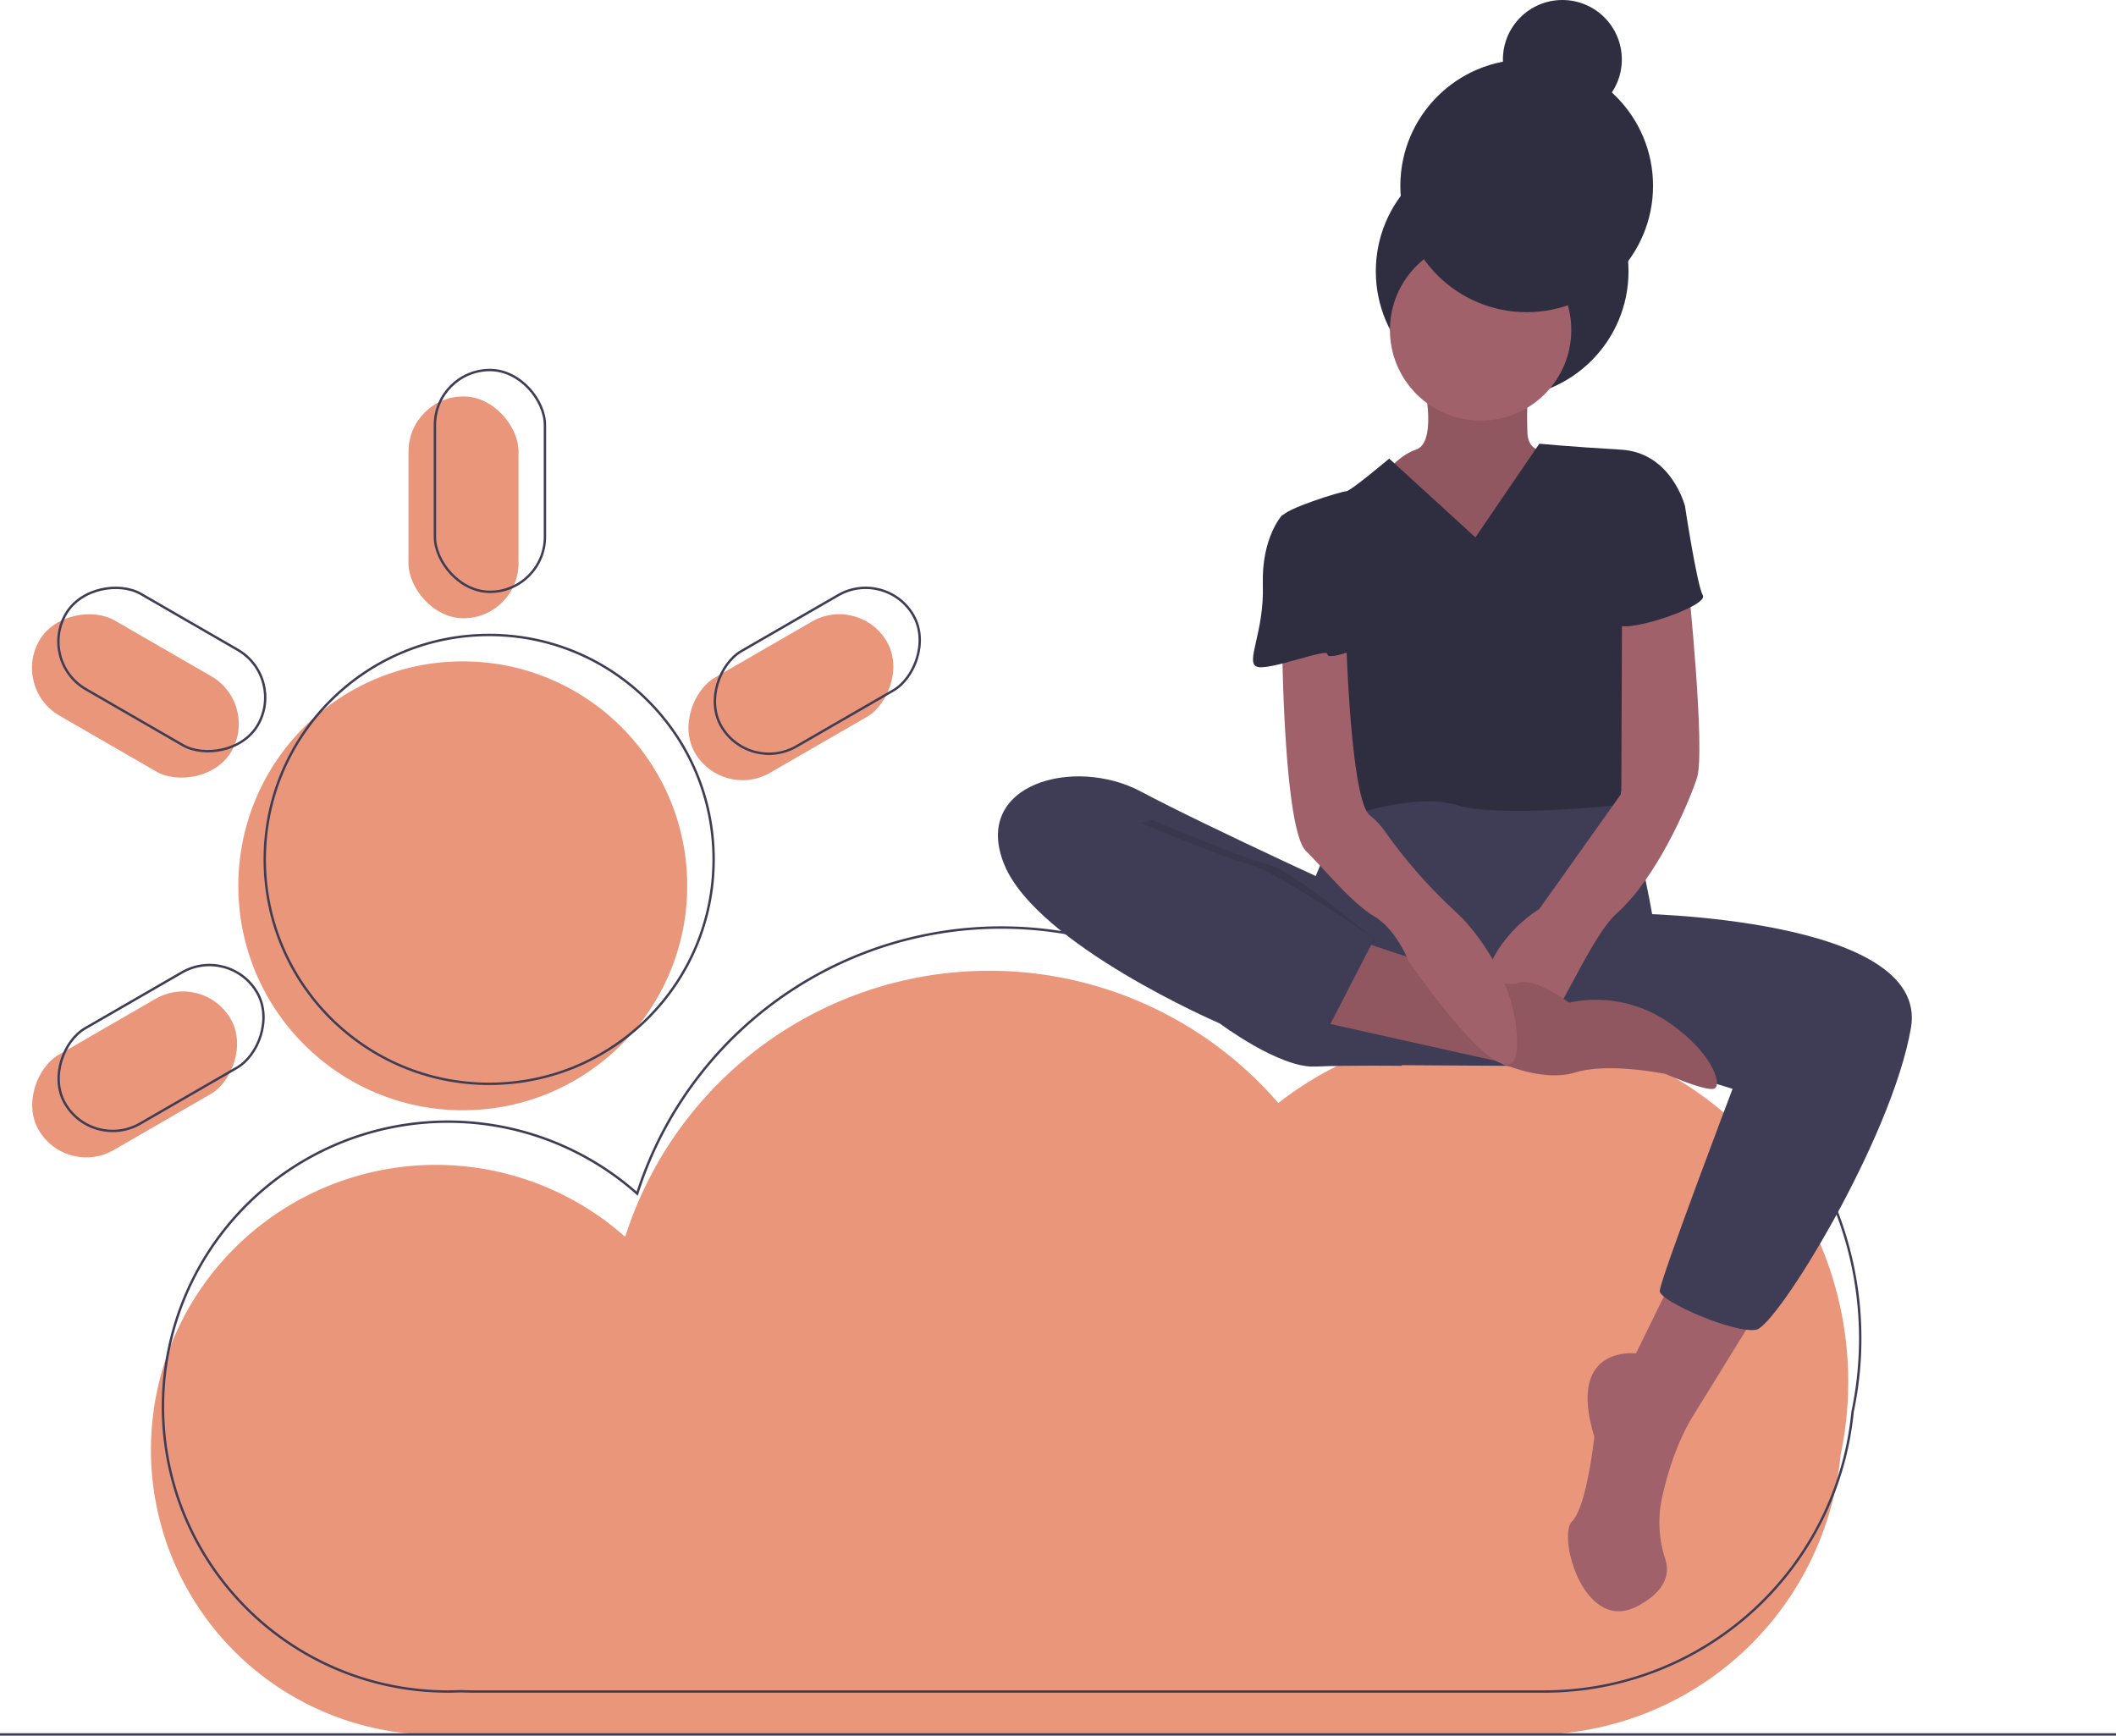
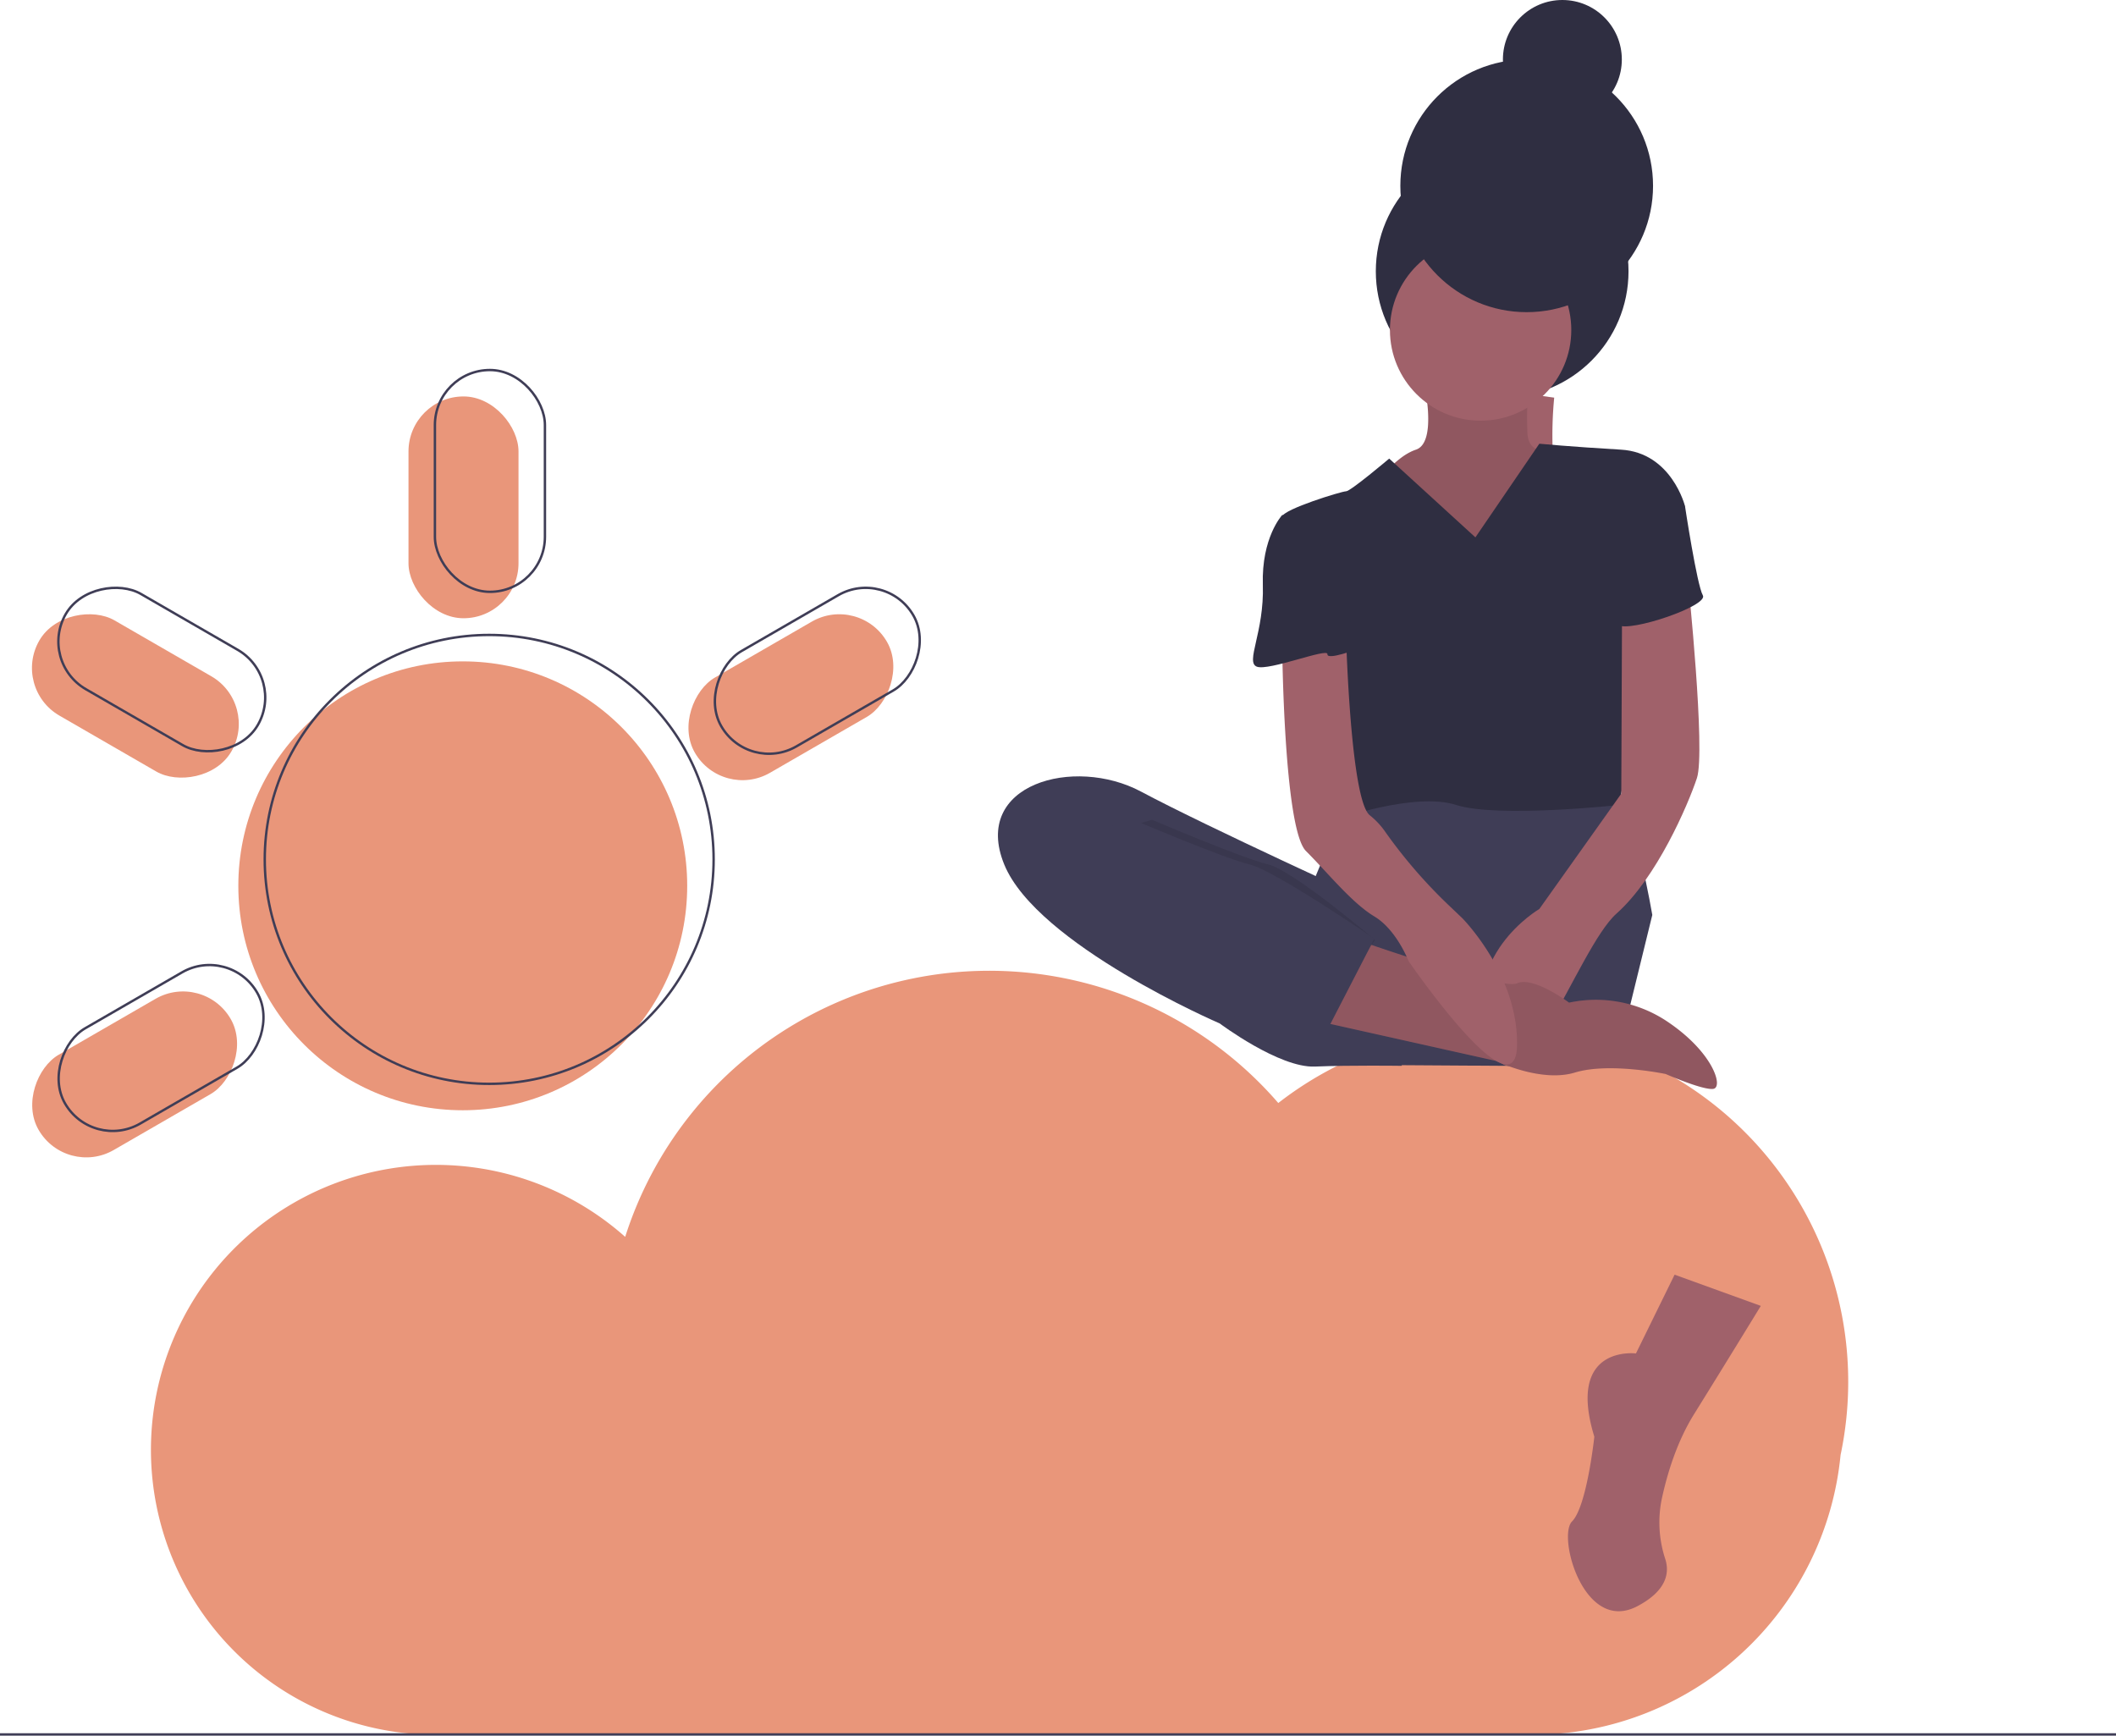
<svg xmlns="http://www.w3.org/2000/svg" id="b50c90a1-13f8-40ae-8a07-2cff909416b3" data-name="Layer 1" width="881" height="722.629" viewBox="0 0 881 722.629">
  <title>weather app</title>
  <path d="M929.008,664.122A147.008,147.008,0,0,0,691.72,548.103a159.073,159.073,0,0,0-271.922,55.727,118.634,118.634,0,1,0-78.817,207.299c1.844,0,3.676-.048,5.499-.131,1.883.082,3.774.131,5.676.131h445.319A128.963,128.963,0,0,0,925.827,694.642,147.587,147.587,0,0,0,929.008,664.122Z" transform="translate(-159.5 -88.871)" fill="#e9967a" />
-   <path d="M934.008,646.122A147.008,147.008,0,0,0,696.72,530.103a159.073,159.073,0,0,0-271.922,55.727,118.634,118.634,0,1,0-78.817,207.299c1.844,0,3.676-.048,5.499-.131,1.883.082,3.774.131,5.676.131h445.319A128.963,128.963,0,0,0,930.827,676.642,147.587,147.587,0,0,0,934.008,646.122Z" transform="translate(-159.5 -88.871)" fill="none" stroke="#3f3d56" stroke-miterlimit="10" />
  <circle cx="192.675" cy="368.803" r="93.445" fill="#e9967a" />
  <rect x="170.077" y="165.056" width="45.806" height="92.346" rx="22.903" fill="#e9967a" />
  <rect x="465.887" y="332.979" width="45.806" height="92.346" rx="22.903" transform="translate(413.25 -322.601) rotate(60)" fill="#e9967a" />
  <rect x="192.656" y="490.024" width="45.806" height="92.346" rx="22.903" transform="translate(-300.521 902.103) rotate(-120)" fill="#e9967a" />
  <rect x="192.961" y="332.45" width="45.806" height="92.346" rx="22.903" transform="translate(-379.465 287.384) rotate(-60)" fill="#e9967a" />
  <circle cx="203.675" cy="357.803" r="93.445" fill="none" stroke="#3f3d56" stroke-miterlimit="10" />
  <rect x="181.077" y="154.056" width="45.806" height="92.346" rx="22.903" fill="none" stroke="#3f3d56" stroke-miterlimit="10" />
  <rect x="476.887" y="321.979" width="45.806" height="92.346" rx="22.903" transform="translate(409.224 -337.627) rotate(60)" fill="none" stroke="#3f3d56" stroke-miterlimit="10" />
  <rect x="203.656" y="479.024" width="45.806" height="92.346" rx="22.903" transform="translate(-274.495 895.129) rotate(-120)" fill="none" stroke="#3f3d56" stroke-miterlimit="10" />
  <rect x="203.961" y="321.45" width="45.806" height="92.346" rx="22.903" transform="translate(-364.438 291.41) rotate(-60)" fill="none" stroke="#3f3d56" stroke-miterlimit="10" />
  <path d="M856.722,619.573l-16.091,32.801s-29.088-3.713-17.329,34.658c0,0-3.094,29.088-9.283,35.277s4.951,47.036,27.231,35.277c12.533-6.614,13.316-14.208,11.602-19.586a48.53,48.53,0,0,1-1.505-24.878c2.236-10.47,6.264-23.86,13.421-35.373,14.235-22.899,27.85-45.179,27.85-45.179Z" transform="translate(-159.5 -88.871)" fill="#a0616a" />
  <path d="M816.494,417.814s-35.277-8.665-47.036-2.476-46.417,6.808-46.417,6.808-29.088,47.036-22.28,71.173,35.277,38.99,35.277,38.99l95.929.619,15.472-63.127s-7.427-43.323-13.616-45.798S816.494,417.814,816.494,417.814Z" transform="translate(-159.5 -88.871)" fill="#3f3d56" />
  <circle cx="625.43" cy="112.948" r="52.606" fill="#2f2e41" />
-   <path d="M752.129,246.999s6.189,25.994-3.094,29.088-17.329,15.472-17.329,15.472l13.616,22.899,46.417,11.759,14.235-13.616,10.521-29.088L805.972,276.087s-9.902,3.094-10.521-6.808a165.033,165.033,0,0,1,.619-22.28Z" transform="translate(-159.5 -88.871)" fill="#a0616a" />
+   <path d="M752.129,246.999s6.189,25.994-3.094,29.088-17.329,15.472-17.329,15.472l13.616,22.899,46.417,11.759,14.235-13.616,10.521-29.088s-9.902,3.094-10.521-6.808a165.033,165.033,0,0,1,.619-22.28Z" transform="translate(-159.5 -88.871)" fill="#a0616a" />
  <path d="M752.129,246.999s6.189,25.994-3.094,29.088-17.329,15.472-17.329,15.472l13.616,22.899,46.417,11.759,14.235-13.616,10.521-29.088L805.972,276.087s-9.902,3.094-10.521-6.808a165.033,165.033,0,0,1,.619-22.28Z" transform="translate(-159.5 -88.871)" opacity="0.1" />
  <circle cx="616.456" cy="137.395" r="37.753" fill="#a0616a" />
  <path d="M773.79,312.602,737.894,279.8S721.803,293.416,719.946,293.416s-25.994,7.427-26.612,10.521,21.042,35.896,21.042,35.896-4.951,24.137,0,34.658,1.238,55.7,1.238,55.7,32.801-11.759,50.13-6.189,68.078,0,68.078,0,7.427-47.655,4.332-53.844-3.713-41.466-3.713-41.466L861.054,299.605s-5.57-22.28-26.612-23.518-34.039-2.476-34.039-2.476Z" transform="translate(-159.5 -88.871)" fill="#2f2e41" />
  <path d="M731.705,464.85s-69.316-31.564-97.166-46.417-70.554-3.094-56.938,30.326,89.74,66.222,89.74,66.222,24.756,18.567,39.609,17.948,36.205-.309,36.205-.309Z" transform="translate(-159.5 -88.871)" fill="#3f3d56" />
-   <path d="M838.774,469.182s124.398,1.238,116.352,47.655-55.7,123.779-64.365,125.636-40.228-11.759-40.228-16.091S880.859,542.212,880.859,542.212l-74.267-22.899Z" transform="translate(-159.5 -88.871)" fill="#3f3d56" />
  <path d="M862.292,330.55s7.427,71.173,3.713,82.313S849.295,454.329,832.585,469.182s-40.228,89.74-53.225,53.844,21.042-55.7,21.042-55.7l34.121-48.006.321-78.126Z" transform="translate(-159.5 -88.871)" fill="#a0616a" />
  <path d="M723.041,479.703s61.271,21.661,68.078,18.567,21.661,8.046,21.661,8.046a53.352,53.352,0,0,1,40.228,7.427C872.813,526.739,877.145,541.593,872.813,542.212s-19.805-6.189-19.805-6.189-23.518-4.951-37.753-.619-32.786-4.801-32.786-4.801l-75.52-16.86Z" transform="translate(-159.5 -88.871)" fill="#a0616a" />
  <path d="M723.041,479.703s61.271,21.661,68.078,18.567,21.661,8.046,21.661,8.046a53.352,53.352,0,0,1,40.228,7.427C872.813,526.739,877.145,541.593,872.813,542.212s-19.805-6.189-19.805-6.189-23.518-4.951-37.753-.619-32.786-4.801-32.786-4.801l-75.52-16.86Z" transform="translate(-159.5 -88.871)" opacity="0.1" />
  <path d="M693.334,357.162s.619,76.743,9.902,86.026,19.186,21.661,28.469,27.231,14.235,18.567,14.235,18.567,44.56,64.984,45.179,35.277-22.899-53.225-22.899-53.225l-4.603-4.383a209.084,209.084,0,0,1-27.182-31.201,32.533,32.533,0,0,0-6.587-7.119c-8.046-6.189-9.902-74.267-9.902-74.267Z" transform="translate(-159.5 -88.871)" fill="#a0616a" />
  <path d="M848.057,292.178,861.054,299.605s4.951,32.801,7.427,37.134-30.326,15.472-35.277,12.378-7.427-33.42-7.427-33.42Z" transform="translate(-159.5 -88.871)" fill="#2f2e41" />
  <path d="M701.379,303.318h-8.046s-8.665,9.283-8.046,29.088-7.427,32.182-2.476,34.039,29.647-7.971,29.368-5.223,12.717-2.203,12.717-2.203l-8.665-32.801Z" transform="translate(-159.5 -88.871)" fill="#2f2e41" />
  <path d="M639.181,430.192s37.753,16.091,48.274,18.567S731.981,480.202,731.981,480.202l-23.212,35.247s-23.79-2.945-36.787-5.42-90.359-53.844-77.362-62.508S639.181,430.192,639.181,430.192Z" transform="translate(-159.5 -88.871)" opacity="0.1" />
  <path d="M631.444,430.192s37.753,16.091,48.274,18.567,51.987,30.945,51.987,30.945l-20.424,39.609s-34.039-6.808-47.036-9.283-90.359-53.844-77.362-62.508S631.444,430.192,631.444,430.192Z" transform="translate(-159.5 -88.871)" fill="#3f3d56" />
  <circle cx="635.642" cy="77.362" r="52.606" fill="#2f2e41" />
  <circle cx="650.495" cy="24.756" r="24.756" fill="#2f2e41" />
  <line y1="722.129" x2="881" y2="722.129" fill="none" stroke="#3f3d56" stroke-miterlimit="10" />
</svg>